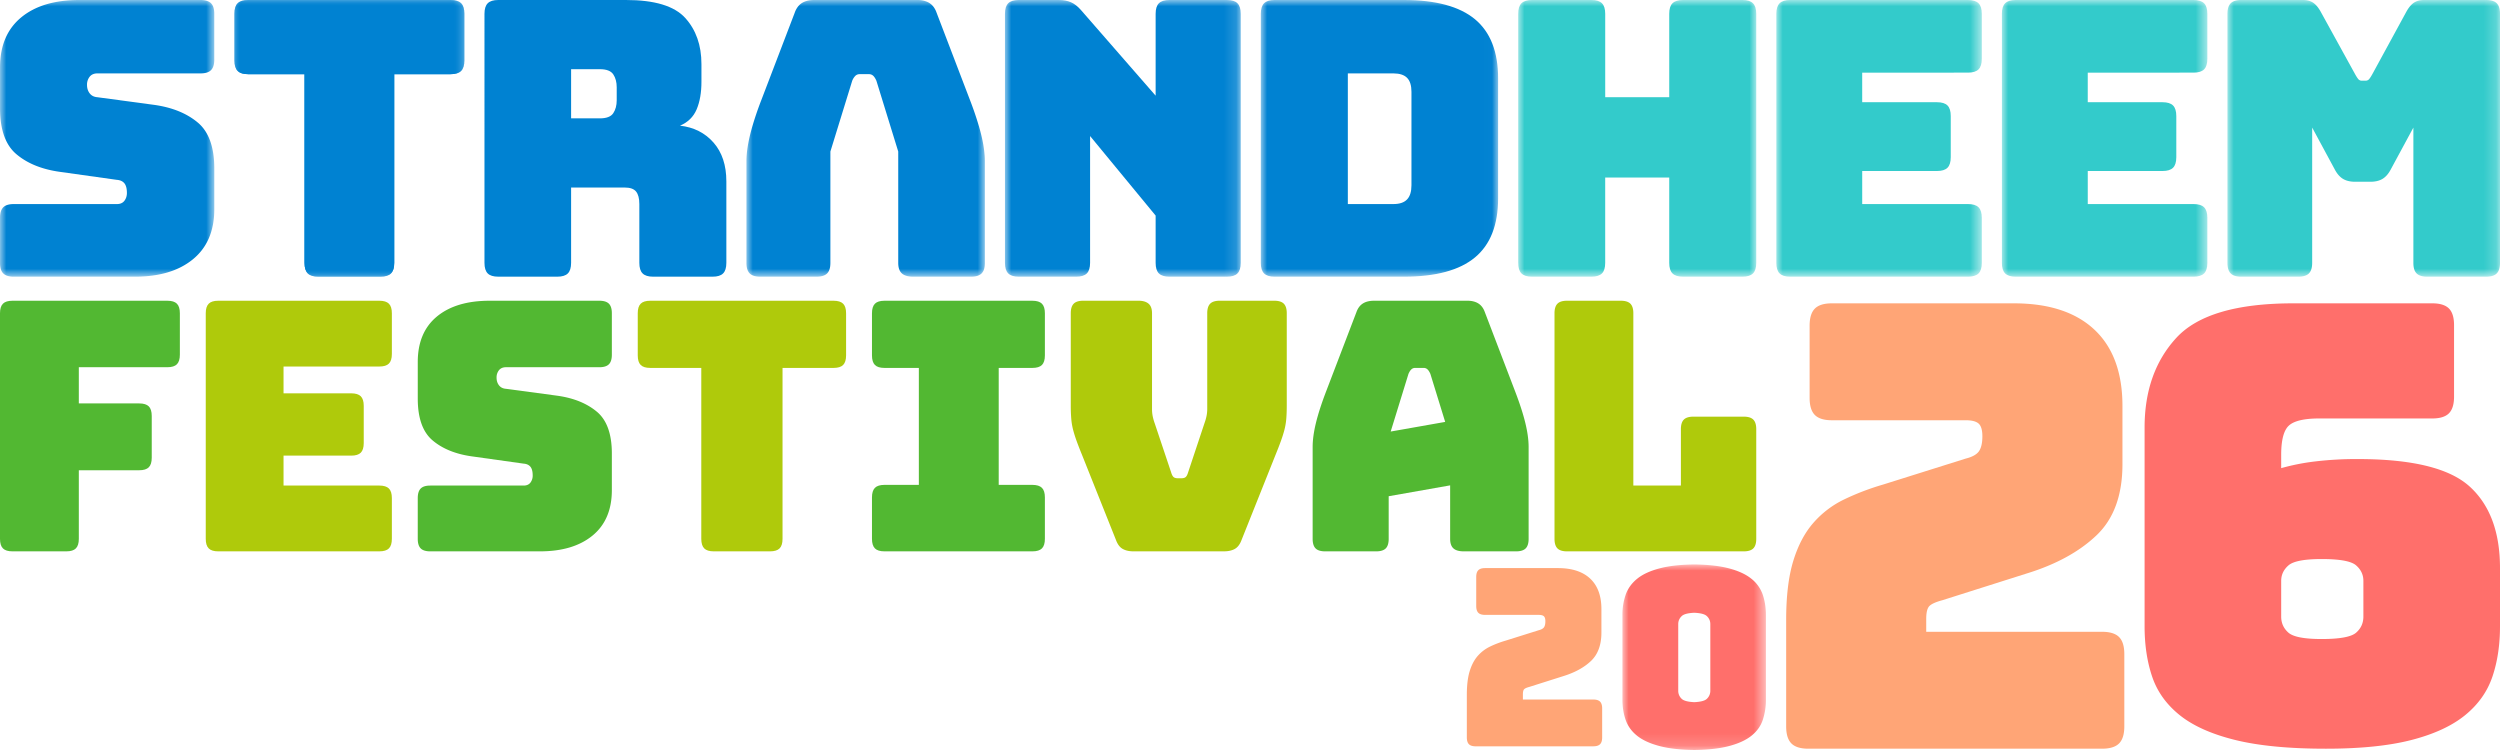
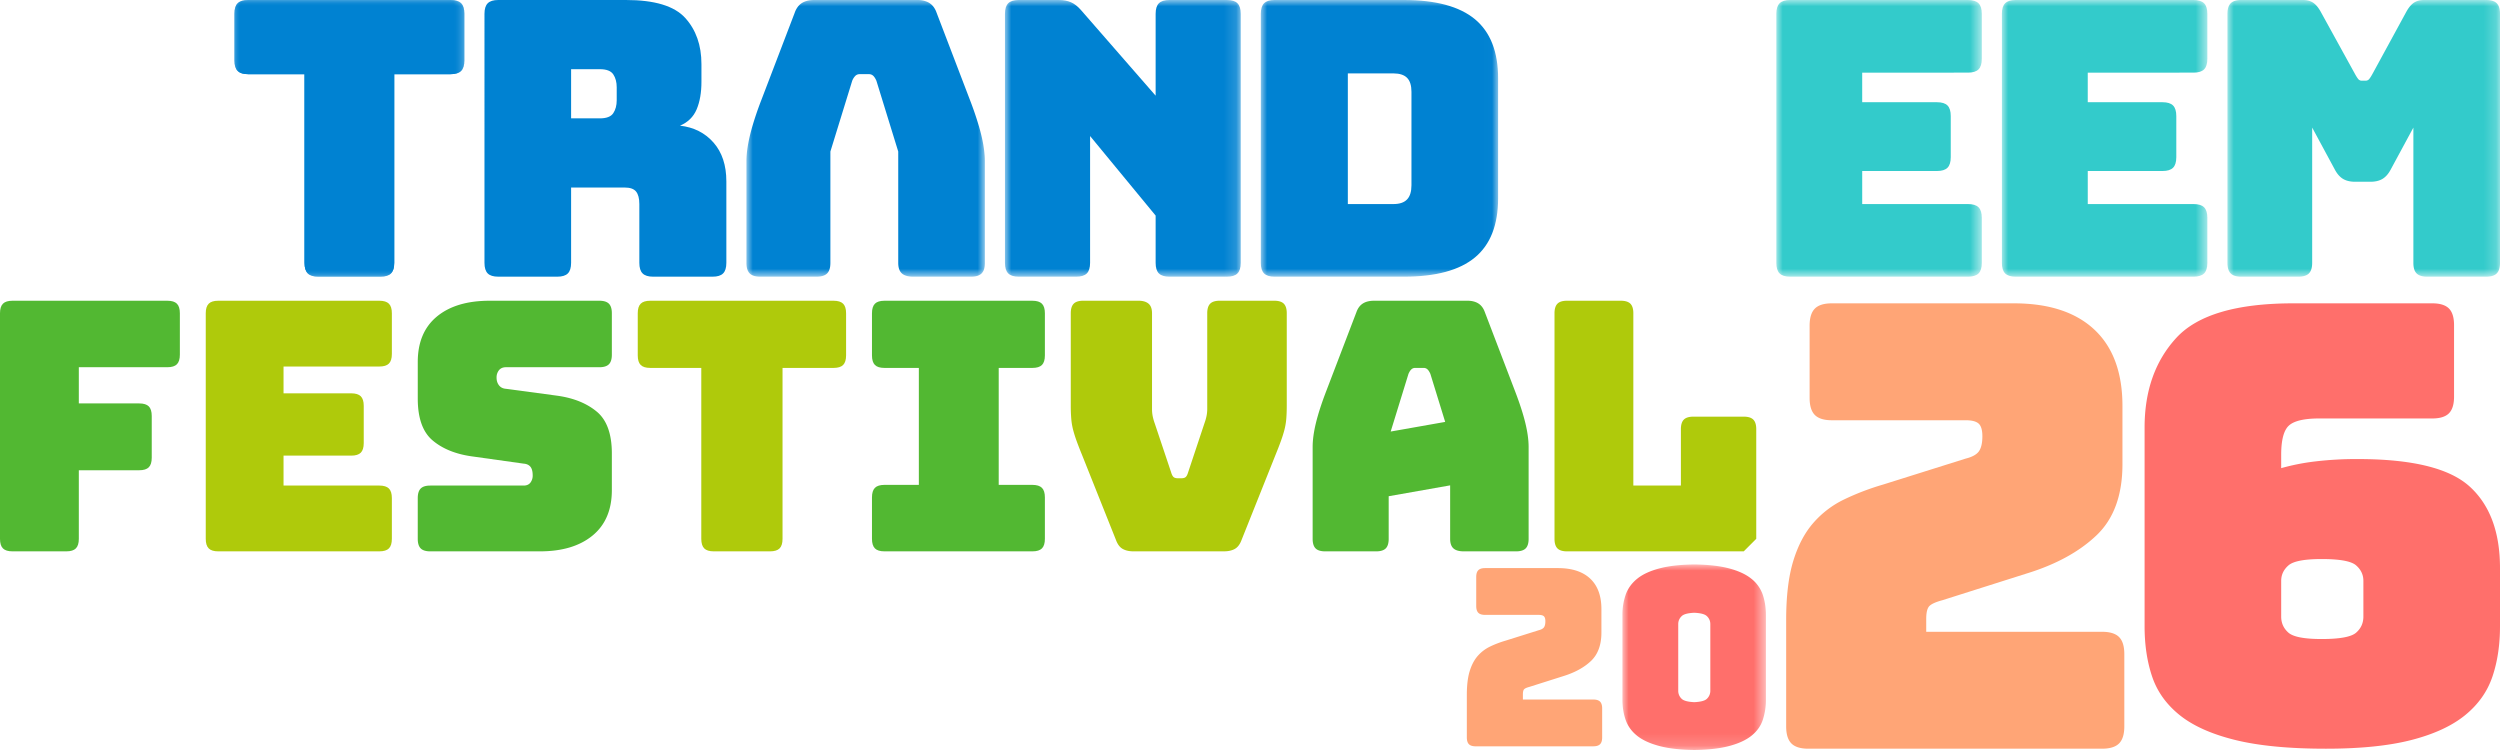
<svg xmlns="http://www.w3.org/2000/svg" xmlns:xlink="http://www.w3.org/1999/xlink" width="200" height="60">
  <defs>
-     <path id="a" d="M0 0h17.143v22.135H0z" />
    <path id="c" d="M0 0h18.861v22.135H0z" />
    <path id="e" d="M0 0h18.983v22.135H0z" />
    <path id="g" d="M0 0h19.044v22.135H0z" />
    <path id="i" d="M0 0h16.437v22.135H0z" />
    <path id="k" d="M0 0h16.437v22.135H0z" />
    <path id="m" d="M0 0h21.804v22.135H0z" />
    <path id="o" d="M0 0h19.075v22.135H0z" />
    <path id="q" d="M0 0h18.401v22.135H0z" />
    <path id="s" d="M0 0h18.401v22.135H0z" />
    <path id="u" d="M0 0h11.477v14.845H0z" />
  </defs>
  <g fill="none" fill-rule="evenodd">
    <g>
      <mask id="b" fill="#fff">
        <use xlink:href="#a" />
      </mask>
      <path d="M10.795 22.135h-9.69c-.39 0-.67-.087-.844-.262C.087 21.7 0 21.418 0 21.028v-3.597c0-.389.087-.671.26-.845.174-.174.455-.261.844-.261h8.25c.265 0 .464-.087.598-.262.132-.174.2-.384.2-.63 0-.348-.068-.604-.2-.769-.134-.163-.333-.256-.598-.276l-4.6-.646c-1.432-.205-2.582-.676-3.45-1.414C.433 11.59 0 10.36 0 8.639V5.411c0-1.742.562-3.079 1.687-4.012C2.81.467 4.365 0 6.348 0h9.691c.388 0 .67.088.844.262.173.174.26.456.26.845v3.658c0 .39-.087.672-.26.846-.174.174-.456.261-.844.261H7.79c-.265 0-.47.087-.613.261a1.009 1.009 0 0 0-.215.661c0 .267.072.492.215.677.143.184.348.287.613.307l4.57.615c1.43.205 2.586.676 3.465 1.414.88.738 1.32 1.968 1.32 3.69v3.227c0 1.742-.569 3.08-1.703 4.012-1.135.933-2.684 1.399-4.646 1.399" fill="#0082D2" mask="url(#b)" />
    </g>
    <path d="M45.688 5.534v3.935h2.3c.532 0 .89-.138 1.074-.415.184-.277.275-.62.275-1.03V6.98c0-.41-.091-.753-.275-1.03-.184-.277-.542-.415-1.074-.415h-2.3Zm-1.104 16.6h-4.723c-.388 0-.67-.086-.843-.26-.174-.174-.26-.456-.26-.846V1.107c0-.39.086-.671.26-.845.174-.174.455-.262.843-.262h10.213c2.29 0 3.868.476 4.738 1.43.868.953 1.303 2.188 1.303 3.704v1.414c0 .861-.128 1.594-.383 2.199-.256.604-.701 1.04-1.334 1.306 1.104.123 1.998.574 2.683 1.352.685.78 1.027 1.814 1.027 3.106v6.517c0 .39-.087.672-.26.845-.174.175-.455.262-.844.262h-4.753c-.389 0-.67-.087-.843-.262-.174-.173-.261-.455-.261-.845v-4.703c0-.451-.087-.784-.261-1-.174-.215-.475-.322-.904-.322h-4.294v6.025c0 .39-.087.672-.26.845-.175.175-.456.262-.844.262Z" fill="#0082D2" />
    <g transform="translate(80.397)">
      <mask id="d" fill="#fff">
        <use xlink:href="#c" />
      </mask>
      <path d="M5.704 22.135h-4.6c-.389 0-.67-.087-.843-.262C.087 21.7 0 21.418 0 21.028V1.107C0 .717.087.436.26.262.435.088.716 0 1.105 0h3.19c.388 0 .72.062.996.185s.547.338.813.646l5.95 6.824V1.107c0-.39.086-.671.26-.845.174-.174.455-.262.844-.262h4.6c.388 0 .67.088.843.262.173.174.26.456.26.845v19.921c0 .39-.087.672-.26.845-.174.175-.455.262-.843.262h-4.6c-.39 0-.67-.087-.844-.262-.174-.173-.26-.455-.26-.845v-3.781l-5.244-6.364v10.145c0 .39-.088.672-.261.845-.174.175-.455.262-.844.262" fill="#0082D2" mask="url(#d)" />
    </g>
    <g transform="translate(100.865)">
      <mask id="f" fill="#fff">
        <use xlink:href="#e" />
      </mask>
      <path d="M6.962 5.872v10.453h3.649c.49 0 .854-.123 1.089-.37.235-.245.352-.624.352-1.137v-7.47c0-.512-.117-.886-.352-1.122-.235-.236-.598-.354-1.09-.354H6.963Zm4.477 16.263H1.104c-.389 0-.67-.087-.843-.261C.087 21.7 0 21.418 0 21.028V1.107C0 .717.087.436.26.262.435.088.716 0 1.105 0H11.44c2.556 0 4.452.513 5.69 1.537 1.236 1.026 1.854 2.603 1.854 4.735v9.591c0 2.132-.618 3.71-1.855 4.734-1.237 1.026-3.133 1.538-5.689 1.538Z" fill="#0082D2" mask="url(#f)" />
    </g>
    <g transform="translate(121.456)">
      <mask id="h" fill="#fff">
        <use xlink:href="#g" />
      </mask>
-       <path d="M5.857 22.135H1.104c-.389 0-.67-.087-.844-.262-.174-.173-.26-.455-.26-.845V1.107C0 .717.086.436.26.262.434.088.715 0 1.104 0h4.753c.388 0 .67.088.844.262.173.174.26.456.26.845v6.671h5.122V1.107c0-.39.086-.671.26-.845.174-.174.455-.262.844-.262h4.753c.389 0 .67.088.843.262.174.174.261.456.261.845v19.921c0 .39-.087.672-.26.845-.174.175-.455.262-.844.262h-4.753c-.389 0-.67-.087-.843-.262-.175-.173-.261-.455-.261-.845v-6.825H6.96v6.825c0 .39-.087.672-.26.845-.174.175-.456.262-.844.262" fill="#33CBCB" mask="url(#h)" />
    </g>
    <g transform="translate(142.107)">
      <mask id="j" fill="#fff">
        <use xlink:href="#i" />
      </mask>
      <path d="M15.334 22.135H1.104c-.389 0-.67-.087-.844-.262-.174-.173-.26-.455-.26-.845V1.107C0 .717.086.436.26.262.434.088.715 0 1.104 0h14.23c.387 0 .669.088.843.262.173.174.26.456.26.845v3.597c0 .39-.087.671-.26.845-.174.175-.456.262-.843.262H6.869v2.367h5.98c.389 0 .67.087.844.261.173.174.26.456.26.846v3.289c0 .39-.087.672-.26.845-.174.175-.455.262-.844.262H6.87v2.644h8.465c.387 0 .669.087.843.26.173.175.26.457.26.846v3.597c0 .39-.087.672-.26.845-.174.175-.456.262-.843.262" fill="#33CBCB" mask="url(#j)" />
    </g>
    <g transform="translate(160.151)">
      <mask id="l" fill="#fff">
        <use xlink:href="#k" />
      </mask>
      <path d="M15.334 22.135H1.104c-.389 0-.67-.087-.844-.262-.174-.173-.26-.455-.26-.845V1.107C0 .717.086.436.26.262.434.088.715 0 1.104 0h14.23c.387 0 .669.088.843.262.173.174.26.456.26.845v3.597c0 .39-.087.671-.26.845-.174.175-.456.262-.843.262H6.869v2.367h5.98c.389 0 .67.087.844.261.173.174.26.456.26.846v3.289c0 .39-.087.672-.26.845-.174.175-.455.262-.844.262H6.87v2.644h8.465c.387 0 .669.087.843.26.173.175.26.457.26.846v3.597c0 .39-.087.672-.26.845-.174.175-.456.262-.843.262" fill="#33CBCB" mask="url(#l)" />
    </g>
    <g transform="translate(178.196)">
      <mask id="n" fill="#fff">
        <use xlink:href="#m" />
      </mask>
      <path d="M5.673 22.135h-4.57c-.388 0-.67-.087-.843-.262-.173-.173-.26-.455-.26-.845V1.107C0 .717.087.436.26.262.434.088.715 0 1.104 0H6.04c.327 0 .598.072.813.216.215.143.414.379.598.706l2.76 5.012c.102.184.189.317.26.4a.366.366 0 0 0 .292.122h.276c.123 0 .22-.04.291-.123.072-.082.159-.215.261-.4l2.73-5.01c.183-.328.383-.564.598-.707.214-.144.485-.216.812-.216H20.7c.389 0 .67.088.844.262.173.174.26.456.26.845v19.921c0 .39-.087.672-.26.845-.174.175-.455.262-.844.262h-4.722c-.39 0-.67-.087-.844-.262-.174-.173-.26-.455-.26-.845V10.207l-1.81 3.35c-.184.35-.404.6-.66.754-.255.153-.577.23-.965.23h-1.227c-.388 0-.71-.077-.966-.23-.256-.154-.475-.404-.66-.753l-1.808-3.351v10.821c0 .39-.088.672-.261.845-.174.175-.456.262-.844.262" fill="#33CBCB" mask="url(#n)" />
    </g>
    <g transform="translate(59.715)">
      <mask id="p" fill="#fff">
        <use xlink:href="#o" />
      </mask>
      <path d="M19.057 12.434a10.23 10.23 0 0 0-.273-1.643c-.049-.2-.104-.408-.166-.625a26.638 26.638 0 0 0-.739-2.173l-2.668-6.979a1.716 1.716 0 0 0-.234-.453 1.268 1.268 0 0 0-.538-.422A1.934 1.934 0 0 0 13.678 0h-8.25c-.307 0-.57.046-.79.139a1.26 1.26 0 0 0-.54.423 1.72 1.72 0 0 0-.234.452l-2.668 6.98a26.45 26.45 0 0 0-.74 2.172 16.11 16.11 0 0 0-.165.625c-.146.6-.237 1.147-.273 1.643a6.537 6.537 0 0 0-.018.478v8.116c0 .097.005.188.016.272.011.084.027.161.05.232.043.14.108.254.195.341.173.175.454.262.843.262h4.508c.388 0 .67-.087.843-.262a.816.816 0 0 0 .196-.341c.022-.07.038-.148.049-.232.01-.084.016-.175.016-.272v-8.905l.307-.994.164-.533 1.277-4.14a1.16 1.16 0 0 1 .26-.4.48.48 0 0 1 .322-.123h.767a.48.48 0 0 1 .323.124c.091.081.178.215.26.4l.99 3.21.451 1.462.307.995v8.904c0 .097.006.188.018.272.012.084.03.161.055.232.048.14.121.254.218.341.194.175.496.262.905.262h4.63c.39 0 .67-.087.844-.262a.816.816 0 0 0 .196-.341c.022-.07.038-.148.049-.232.01-.084.016-.175.016-.272v-8.116c0-.154-.006-.313-.018-.478" fill="#0082D2" mask="url(#p)" />
    </g>
    <g transform="translate(18.75)">
      <mask id="r" fill="#fff">
        <use xlink:href="#q" />
      </mask>
      <path d="M11.684 22.135H6.716c-.389 0-.67-.087-.843-.262-.174-.173-.261-.455-.261-.845V5.934H1.104c-.389 0-.67-.087-.843-.262C.086 5.498 0 5.217 0 4.827v-3.72C0 .717.086.436.26.262.435.088.716 0 1.105 0h16.192c.389 0 .67.088.844.262.173.174.26.456.26.845v3.72c0 .39-.087.671-.26.845-.174.175-.455.262-.844.262h-4.508v15.094c0 .39-.087.672-.26.845-.174.175-.456.262-.844.262" fill="#0082D2" mask="url(#r)" />
    </g>
    <g transform="translate(18.75)">
      <mask id="t" fill="#fff">
        <use xlink:href="#s" />
      </mask>
      <path d="M11.684 22.135H6.716c-.389 0-.67-.087-.843-.262-.174-.173-.261-.455-.261-.845V5.934H1.104c-.389 0-.67-.087-.843-.262C.086 5.498 0 5.217 0 4.827v-3.72C0 .717.086.436.26.262.435.088.716 0 1.105 0h16.192c.389 0 .67.088.844.262.173.174.26.456.26.845v3.72c0 .39-.087.671-.26.845-.174.175-.455.262-.844.262h-4.508v15.094c0 .39-.087.672-.26.845-.174.175-.456.262-.844.262" fill="#0082D2" mask="url(#t)" />
    </g>
    <path d="M5.305 44.108H1c-.352 0-.607-.078-.764-.236-.158-.158-.236-.413-.236-.766V25.061c0-.352.078-.607.236-.765.157-.158.412-.237.764-.237h12.389c.352 0 .606.08.764.237.157.158.236.413.236.765v3.315c0 .352-.08.607-.236.765-.158.158-.412.237-.764.237H6.306v2.896h4.833c.351 0 .606.079.764.236.157.159.236.414.236.766v3.342c0 .352-.079.608-.236.765-.158.158-.413.237-.764.237H6.306v5.486c0 .353-.08.608-.237.766-.157.158-.412.236-.764.236" fill="#52B832" />
    <path d="M30.35 44.108H17.46c-.352 0-.606-.078-.763-.236-.158-.158-.237-.413-.237-.766V25.061c0-.352.079-.607.237-.765.157-.158.411-.237.763-.237h12.89c.35 0 .606.08.763.237.157.158.236.413.236.765v3.259c0 .352-.079.608-.236.765-.157.159-.412.237-.764.237h-7.666v2.144h5.416c.352 0 .606.08.764.237.157.158.236.413.236.766v2.979c0 .353-.079.608-.236.766-.158.158-.412.237-.764.237h-5.416v2.394h7.666c.352 0 .607.08.764.237.157.158.236.413.236.766v3.258c0 .353-.079.608-.236.766-.157.158-.412.236-.764.236" fill="#AFCA0B" />
    <path d="M43.198 44.108h-8.777c-.353 0-.607-.078-.764-.236-.158-.158-.237-.413-.237-.766v-3.258c0-.353.08-.608.237-.766.157-.157.411-.237.764-.237h7.472c.24 0 .42-.079.541-.236a.913.913 0 0 0 .181-.571c0-.315-.06-.547-.18-.696-.121-.149-.302-.232-.542-.251l-4.167-.585c-1.296-.185-2.338-.612-3.125-1.28-.787-.669-1.18-1.783-1.18-3.342V28.96c0-1.578.509-2.789 1.527-3.634 1.018-.844 2.426-1.267 4.222-1.267h8.779c.35 0 .606.08.763.237.158.158.236.413.236.765v3.315c0 .352-.078.607-.236.765-.157.158-.412.237-.763.237h-7.473c-.24 0-.426.08-.556.237a.913.913 0 0 0-.194.598c0 .242.065.446.194.613.13.167.315.26.556.278l4.139.557c1.296.186 2.343.613 3.139 1.281.796.668 1.194 1.782 1.194 3.341v2.924c0 1.578-.514 2.79-1.542 3.635-1.027.844-2.43 1.266-4.208 1.266" fill="#52B832" />
    <path d="M61.603 44.108h-4.5c-.352 0-.607-.078-.764-.236-.157-.158-.236-.413-.236-.766V29.433h-4.084c-.351 0-.606-.078-.763-.236-.158-.158-.236-.413-.236-.766v-3.37c0-.352.078-.607.236-.765.157-.158.412-.237.763-.237h14.667c.352 0 .607.08.764.237.157.158.237.413.237.765v3.37c0 .353-.08.608-.237.766-.157.158-.412.236-.764.236h-4.083v13.673c0 .353-.079.608-.236.766-.158.158-.413.236-.764.236" fill="#AFCA0B" />
    <path d="M70.758 44.108c-.352 0-.607-.078-.764-.236-.157-.158-.236-.413-.236-.766v-3.314c0-.352.079-.608.236-.765.157-.158.412-.237.764-.237h2.75v-9.357h-2.75c-.352 0-.607-.078-.764-.236-.157-.158-.236-.413-.236-.766v-3.37c0-.352.079-.607.236-.765.157-.158.412-.237.764-.237h11.833c.352 0 .606.08.764.237.157.158.236.413.236.765v3.37c0 .353-.079.608-.236.766-.158.158-.412.236-.764.236h-2.694v9.357h2.694c.352 0 .606.08.764.237.157.157.236.413.236.765v3.314c0 .353-.079.608-.236.766-.158.158-.412.236-.764.236H70.758Z" fill="#52B832" />
-     <path d="M97.912 44.108H90.69c-.352 0-.643-.065-.874-.195-.232-.13-.413-.37-.542-.724l-2.722-6.822a29.33 29.33 0 0 1-.417-1.072 10.239 10.239 0 0 1-.278-.877 5.245 5.245 0 0 1-.153-.877 12.884 12.884 0 0 1-.042-1.128V25.06c0-.352.08-.607.237-.765.157-.158.411-.237.764-.237h4.416c.352 0 .62.08.806.237.185.158.277.413.277.765v7.686c0 .186.019.372.056.557.037.186.093.38.167.585l1.305 3.898c.056.186.12.311.195.376.073.065.185.098.333.098h.306c.148 0 .259-.033.333-.098.074-.065.139-.19.194-.376l1.306-3.926c.074-.204.13-.399.167-.585a2.86 2.86 0 0 0 .055-.557v-7.658c0-.352.079-.607.237-.765.157-.158.411-.237.763-.237h4.361c.352 0 .607.08.764.237.157.158.237.413.237.765v7.352c0 .445-.014.821-.042 1.128a5.231 5.231 0 0 1-.153.877c-.074.278-.167.57-.278.877-.111.307-.25.664-.416 1.072l-2.723 6.822c-.13.353-.31.595-.541.724-.232.13-.524.195-.876.195M139.5 44.108h-14.139c-.352 0-.607-.078-.764-.236-.157-.158-.236-.413-.236-.766V25.061c0-.352.079-.607.236-.765.157-.158.412-.237.764-.237h4.306c.351 0 .606.08.764.237.157.158.236.413.236.765v13.784h3.805v-4.51c0-.353.079-.609.236-.766.157-.158.412-.237.764-.237h4.028c.352 0 .606.08.764.237.157.157.236.413.236.765v8.772c0 .353-.079.608-.236.766-.158.158-.412.236-.764.236" fill="#AFCA0B" />
+     <path d="M97.912 44.108H90.69c-.352 0-.643-.065-.874-.195-.232-.13-.413-.37-.542-.724l-2.722-6.822a29.33 29.33 0 0 1-.417-1.072 10.239 10.239 0 0 1-.278-.877 5.245 5.245 0 0 1-.153-.877 12.884 12.884 0 0 1-.042-1.128V25.06c0-.352.08-.607.237-.765.157-.158.411-.237.764-.237h4.416c.352 0 .62.08.806.237.185.158.277.413.277.765v7.686c0 .186.019.372.056.557.037.186.093.38.167.585l1.305 3.898c.056.186.12.311.195.376.073.065.185.098.333.098h.306c.148 0 .259-.033.333-.098.074-.065.139-.19.194-.376l1.306-3.926c.074-.204.13-.399.167-.585a2.86 2.86 0 0 0 .055-.557v-7.658c0-.352.079-.607.237-.765.157-.158.411-.237.763-.237h4.361c.352 0 .607.08.764.237.157.158.237.413.237.765v7.352c0 .445-.014.821-.042 1.128a5.231 5.231 0 0 1-.153.877c-.074.278-.167.57-.278.877-.111.307-.25.664-.416 1.072l-2.723 6.822c-.13.353-.31.595-.541.724-.232.13-.524.195-.876.195M139.5 44.108h-14.139c-.352 0-.607-.078-.764-.236-.157-.158-.236-.413-.236-.766V25.061c0-.352.079-.607.236-.765.157-.158.412-.237.764-.237h4.306c.351 0 .606.08.764.237.157.158.236.413.236.765v13.784h3.805v-4.51c0-.353.079-.609.236-.766.157-.158.412-.237.764-.237h4.028c.352 0 .606.08.764.237.157.157.236.413.236.765v8.772" fill="#AFCA0B" />
    <path d="M112.915 29.545a.425.425 0 0 1 .291-.112h.695c.11 0 .208.038.292.112.083.074.161.195.236.362l1.186 3.846-4.36.771 1.424-4.617c.074-.167.152-.288.236-.362m9.111 4.288c-.176-.724-.45-1.568-.82-2.534l-2.416-6.321c-.111-.315-.282-.547-.514-.696-.232-.148-.523-.223-.875-.223h-7.472c-.37 0-.672.075-.903.223-.232.149-.403.38-.514.696l-2.417 6.321c-.37.966-.643 1.81-.82 2.534-.175.724-.263 1.365-.263 1.922v7.351c0 .353.079.608.236.766.157.158.412.236.764.236h4.084c.35 0 .606-.078.764-.236.157-.158.235-.413.235-.766v-3.408l4.917-.869v4.277c0 .353.088.608.264.766.176.158.449.236.82.236h4.194c.352 0 .606-.078.764-.236.157-.158.236-.413.236-.766v-7.351c0-.557-.088-1.198-.264-1.922" fill="#52B832" />
    <path d="M127.46 59.706h-9.402c-.25 0-.431-.056-.543-.168-.112-.112-.168-.294-.168-.545v-3.406c0-.765.076-1.396.227-1.89.152-.496.366-.902.642-1.219.277-.317.606-.567.988-.752a8.1 8.1 0 0 1 1.244-.475l2.648-.832c.21-.053.351-.132.424-.237.072-.106.109-.265.109-.476 0-.198-.04-.333-.119-.406-.079-.072-.217-.109-.414-.109h-4.287c-.25 0-.432-.056-.543-.168-.112-.112-.168-.294-.168-.544V46.16c0-.25.056-.432.168-.544.111-.112.292-.168.543-.168h5.827c1.12 0 1.978.28 2.578.841.599.562.899 1.377.899 2.446v1.861c0 .99-.277 1.75-.83 2.277-.553.528-1.304.938-2.252 1.228l-2.686.852c-.198.053-.333.112-.405.178-.073.066-.109.205-.109.416v.416h5.63c.25 0 .43.056.543.168.112.112.168.294.168.544v2.317c0 .251-.056.433-.168.545-.112.112-.293.168-.543.168" fill="#FFA576" />
    <g transform="translate(129.794 45.155)">
      <mask id="v" fill="#fff">
        <use xlink:href="#u" />
      </mask>
      <path d="M4.75 10.759a.87.87 0 0 1-.285-.663V4.769c0-.25.095-.465.286-.643.16-.15.495-.237.997-.26.503.023.837.11.998.26a.85.85 0 0 1 .286.643v5.327a.871.871 0 0 1-.286.663c-.161.15-.495.236-.998.26-.502-.024-.836-.11-.997-.26m6.469-8.356a2.78 2.78 0 0 0-.929-1.278C9.844.77 9.228.492 8.445.294 7.726.112 6.826.015 5.748 0 4.67.015 3.77.112 3.052.294c-.783.198-1.4.475-1.847.831-.448.357-.76.783-.938 1.278A4.872 4.872 0 0 0 0 4.056v6.753c0 .607.09 1.158.267 1.653.178.495.49.918.938 1.267.448.35 1.064.624 1.847.822.718.182 1.618.279 2.696.294 1.078-.015 1.978-.112 2.697-.294.783-.198 1.399-.472 1.846-.822.448-.35.758-.772.929-1.267a5.037 5.037 0 0 0 .257-1.653V4.056c0-.607-.086-1.158-.257-1.653" fill="#FF6F6B" mask="url(#v)" />
    </g>
    <path d="M168.167 59.896H144.67c-.625 0-1.078-.14-1.357-.42-.28-.281-.42-.735-.42-1.361v-8.512c0-1.912.19-3.488.568-4.725.378-1.238.913-2.252 1.604-3.044a7.683 7.683 0 0 1 2.468-1.88 20.261 20.261 0 0 1 3.11-1.188l6.615-2.079c.526-.13.88-.329 1.062-.593.18-.264.27-.66.27-1.188 0-.495-.098-.833-.295-1.014-.198-.181-.544-.272-1.037-.272h-10.712c-.626 0-1.078-.14-1.357-.421-.28-.28-.42-.734-.42-1.36v-5.79c0-.627.14-1.08.42-1.36.279-.281.731-.422 1.357-.422h14.563c2.796 0 4.943.702 6.441 2.103 1.497 1.403 2.246 3.44 2.246 6.112v4.651c0 2.474-.69 4.372-2.073 5.69-1.382 1.32-3.258 2.344-5.628 3.069l-6.713 2.128c-.494.132-.831.28-1.012.445-.181.166-.272.512-.272 1.04v1.038h14.069c.625 0 1.078.141 1.358.421.279.28.42.734.42 1.361v5.79c0 .626-.141 1.08-.42 1.36-.28.281-.733.42-1.358.42" fill="#FFA576" />
    <path d="M182.495 46.468v2.86c0 .518.194.946.58 1.285.387.34 1.273.509 2.66.509 1.45 0 2.37-.17 2.756-.51.387-.338.58-.766.58-1.284v-2.86c0-.485-.193-.897-.58-1.236-.387-.34-1.305-.509-2.756-.509-1.387 0-2.273.17-2.66.51-.386.338-.58.75-.58 1.235m3.578 13.428c-2.966 0-5.391-.235-7.277-.703-1.886-.468-3.36-1.13-4.425-1.987-1.064-.856-1.797-1.883-2.2-3.079-.403-1.195-.604-2.536-.604-4.023v-15.9c0-2.94.846-5.332 2.538-7.174 1.693-1.842 4.812-2.763 9.357-2.763h11.122c.612 0 1.056.138 1.33.412.273.275.41.72.41 1.333v5.72c0 .614-.137 1.059-.41 1.333-.274.275-.718.412-1.33.412h-9.043c-1.193 0-1.999.187-2.417.558-.42.372-.629 1.155-.629 2.35v1.067a17.644 17.644 0 0 1 2.684-.533 27.743 27.743 0 0 1 3.457-.194c4.352 0 7.334.735 8.946 2.206 1.612 1.47 2.418 3.644 2.418 6.52v4.653c0 1.487-.202 2.828-.605 4.023-.403 1.196-1.128 2.223-2.176 3.079-1.048.856-2.474 1.519-4.28 1.987-1.805.468-4.093.703-6.866.703" fill="#FF6F6B" />
  </g>
</svg>